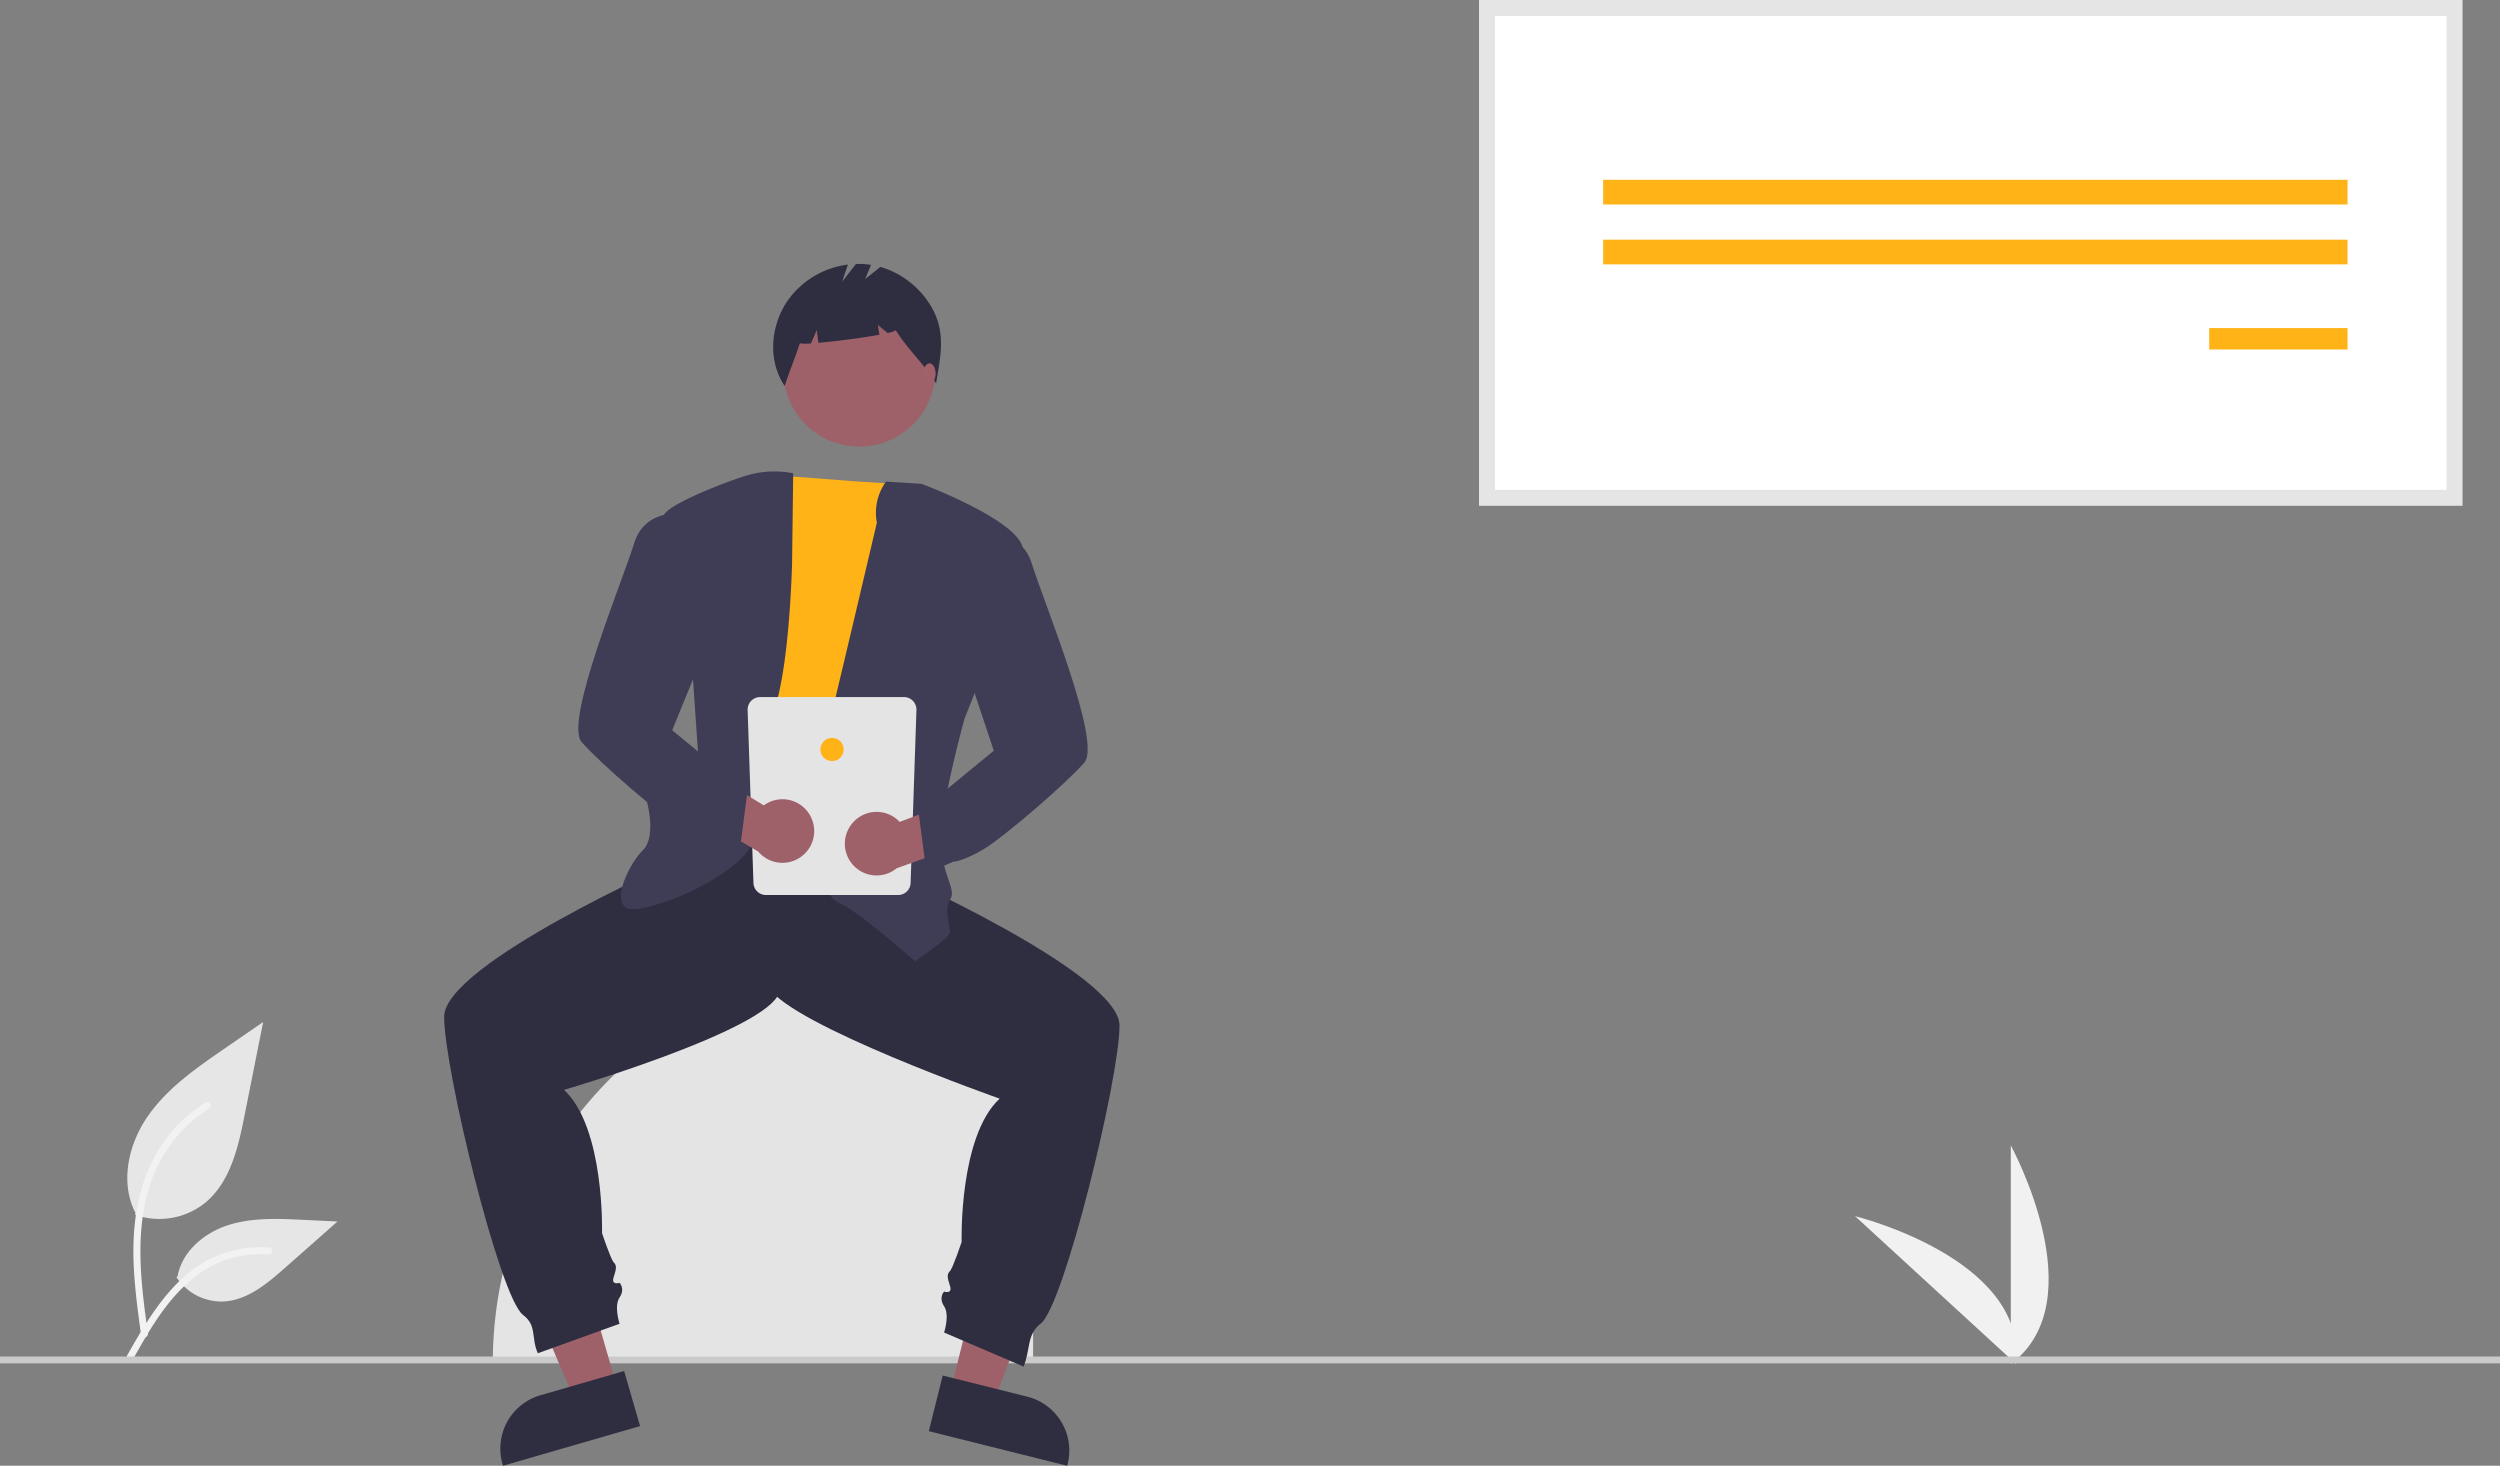
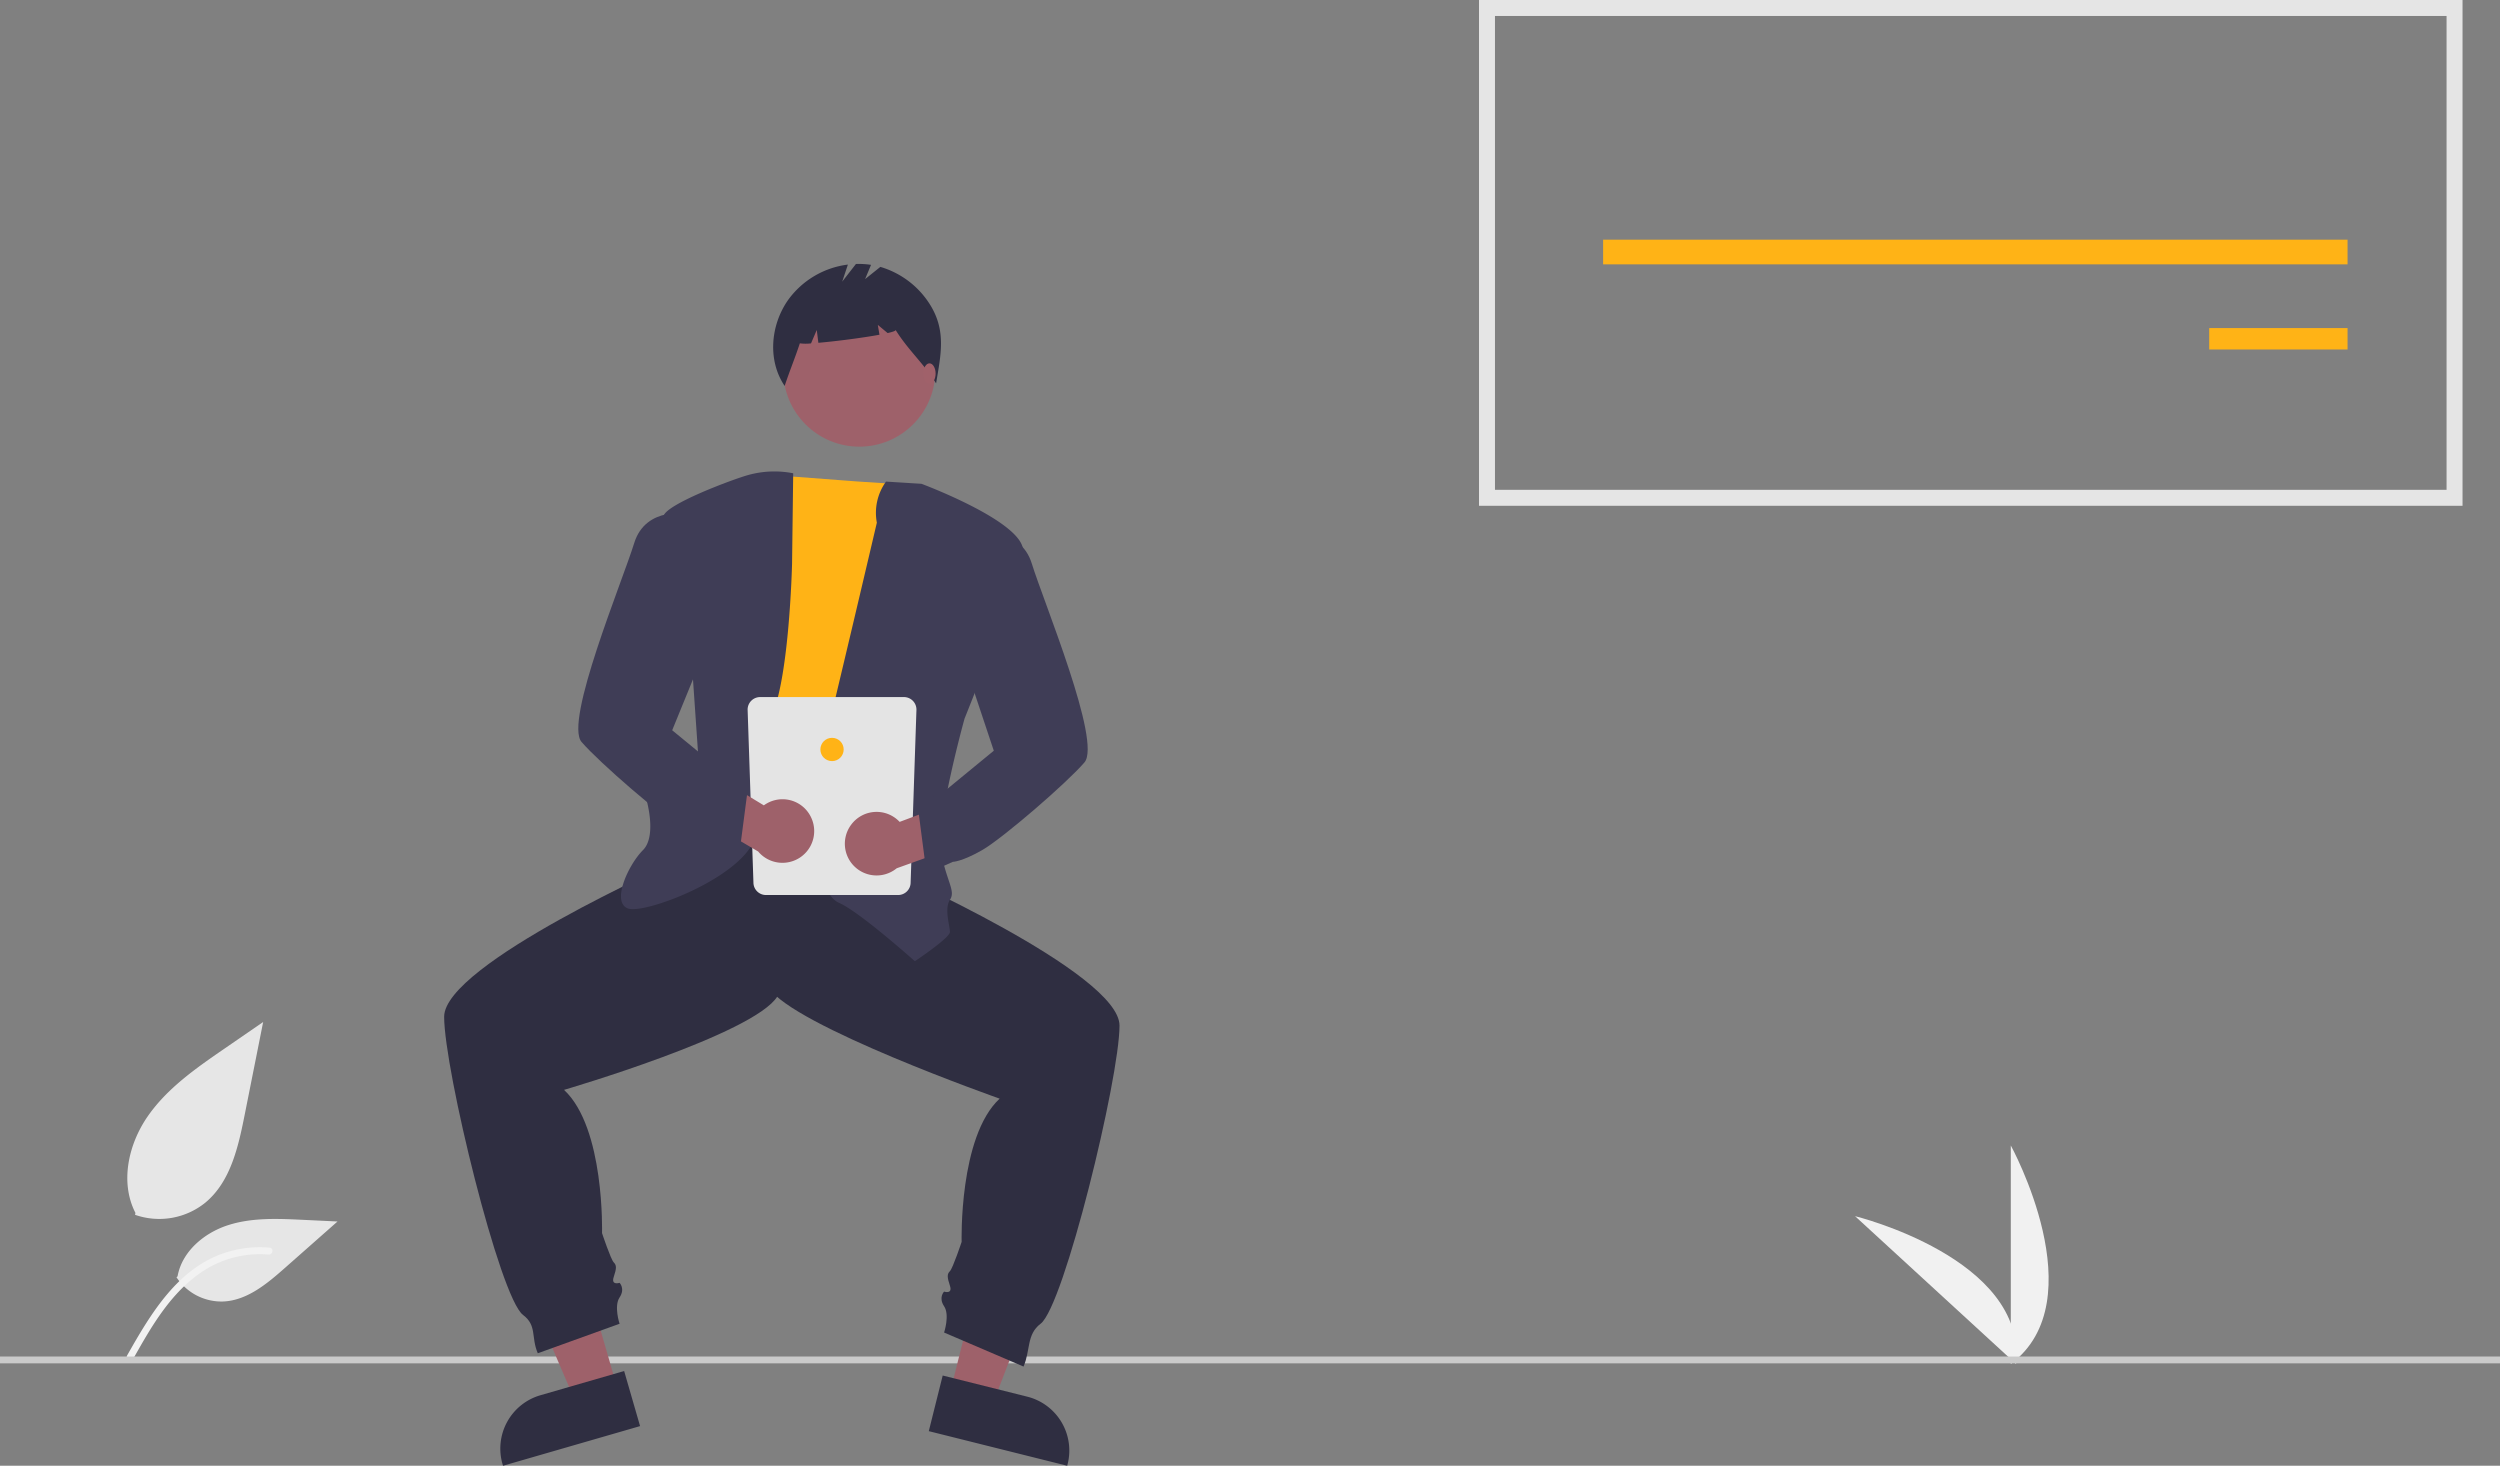
<svg xmlns="http://www.w3.org/2000/svg" id="f365d496-25fe-4099-ab6b-7bfcace02cb0" data-name="Layer 1" width="827.467" height="485.149" viewBox="0 0 827.467 485.149">
  <rect x="0" y="0" width="827.467" height="485.149" fill="#808080" stroke="none" />
  <path d="M851.811,658.894v-72.34S880.003,637.84,851.811,658.894Z" transform="translate(-186.266 -207.426)" fill="#f1f1f1" />
  <path d="M853.552,658.882l-53.29-48.921S857.108,623.876,853.552,658.882Z" transform="translate(-186.266 -207.426)" fill="#f1f1f1" />
  <path id="bd6ed7a0-4f55-4d16-8470-689021da7a06" data-name="Path 438" d="M230.961,609.509a24.215,24.215,0,0,0,23.383-4.119c8.19-6.874,10.758-18.196,12.847-28.682l6.18-31.017-12.938,8.908c-9.305,6.406-18.818,13.019-25.26,22.298s-9.252,21.947-4.078,31.988" transform="translate(-186.266 -207.426)" fill="#e6e6e6" />
-   <path id="baf5ae41-137e-4be8-91e2-4250e376e90d" data-name="Path 439" d="M232.959,649.22c-1.628-11.864-3.304-23.881-2.159-35.872,1.015-10.649,4.264-21.049,10.878-29.579a49.206,49.206,0,0,1,12.625-11.44c1.262-.796,2.424,1.204,1.167,1.997A46.779,46.779,0,0,0,236.966,596.651c-4.029,10.246-4.675,21.416-3.982,32.3.419,6.582,1.311,13.121,2.206,19.653a1.198,1.198,0,0,1-.808,1.423,1.163,1.163,0,0,1-1.423-.808Z" transform="translate(-186.266 -207.426)" fill="#f2f2f2" />
  <path id="f85335d1-6f5c-42b1-a998-da22cf645fb6" data-name="Path 442" d="M244.68,630.183a17.825,17.825,0,0,0,15.531,8.019c7.864-.373,14.418-5.86,20.317-11.07l17.452-15.409-11.55-.553c-8.306-.398-16.827-.771-24.738,1.793s-15.208,8.726-16.654,16.915" transform="translate(-186.266 -207.426)" fill="#e6e6e6" />
  <path id="a8d439ae-3464-4578-ba51-6c0ded705d6f" data-name="Path 443" d="M228.356,656.039c7.84-13.871,16.932-29.288,33.181-34.216a37.026,37.026,0,0,1,13.955-1.441c1.482.128,1.112,2.412-.367,2.285a34.398,34.398,0,0,0-22.272,5.892c-6.28,4.275-11.17,10.218-15.308,16.519-2.535,3.861-4.806,7.884-7.076,11.903C229.744,658.266,227.622,657.339,228.356,656.039Z" transform="translate(-186.266 -207.426)" fill="#f2f2f2" />
-   <path d="M678.439,372.194H998.691V210.068H678.439Z" transform="translate(-186.266 -207.426)" fill="#fff" />
  <path d="M1001.333,374.836H675.797v-167.41h325.536ZM681.08,369.552H996.049V212.709H681.08Z" transform="translate(-186.266 -207.426)" fill="#e5e5e5" />
-   <rect x="530.613" y="59.513" width="246.398" height="8.171" fill="#ffb316" />
  <rect x="530.613" y="79.329" width="246.398" height="8.171" fill="#ffb316" />
  <rect x="731.22" y="108.588" width="45.791" height="7.091" fill="#ffb316" />
-   <path d="M482.386,525.391h0a45.825,45.825,0,0,1,45.825,45.825v87.18H349.381v-0A133.005,133.005,0,0,1,482.386,525.391Z" transform="translate(-186.266 -207.426)" fill="#e4e4e4" />
  <rect y="448.991" width="827.467" height="2.258" fill="#cacaca" />
  <polygon points="204.322 459.424 190.252 463.494 167.856 411.162 188.622 405.154 204.322 459.424" fill="#9e616a" />
  <path d="M398.122,679.45,352.755,692.574l-.166-.574a18.383,18.383,0,0,1,12.549-22.767l.001-0,27.709-8.016Z" transform="translate(-186.266 -207.426)" fill="#2f2e41" />
  <polygon points="314.484 460.825 328.693 464.378 349.159 411.261 328.188 406.018 314.484 460.825" fill="#9e616a" />
  <path d="M498.286,662.705l27.983,6.997.001 0a18.383,18.383,0,0,1,13.373,22.293l-.145.58-45.817-11.456Z" transform="translate(-186.266 -207.426)" fill="#2f2e41" />
  <path d="M424.236,477.196l-14.515,15.483s-76.448,33.869-76.448,51.288,18.386,92.899,26.128,98.705c4.663,3.516,2.555,7.304,4.869,12.666l27.066-9.763s-1.935-5.806,0-8.709,0-4.839,0-4.839-2.903.968-1.935-1.935.968-3.871,0-4.838-3.871-9.677-3.871-9.677.968-34.837-12.58-47.417c0,0,62.9-18.386,70.642-30.966s9.677-58.062,9.677-58.062Z" transform="translate(-186.266 -207.426)" fill="#2f2e41" />
  <path d="M465.847,470.422l14.515,25.16s76.448,33.869,76.448,51.288-18.386,92.899-26.128,98.705c-4.663,3.516-3.327,8.805-5.64,14.168l-26.294-11.265s1.935-5.806,0-8.709,0-4.838,0-4.838,2.903.968,1.935-1.935-.968-3.871,0-4.839,3.871-9.677,3.871-9.677-.968-34.837,12.58-47.417c0,0-68.707-24.192-76.448-36.773-9.915-16.111-2.665-82.271-4.839-59.997Z" transform="translate(-186.266 -207.426)" fill="#2f2e41" />
  <circle cx="284.419" cy="122.68" r="25.16" fill="#9e616a" />
  <path d="M488.104,367.846s.232.449-43.951-3.021c0,0-24.755,9.795-23.788,16.569s-1.935,99.673-1.935,99.673,40.643,11.612,52.256,0S488.104,367.846,488.104,367.846Z" transform="translate(-186.266 -207.426)" fill="#ffb316" />
  <path d="M479.527,366.826l11.746.734s34.571,12.866,33.604,22.543-19.354,55.159-19.354,55.159-9.677,34.837-7.742,44.514,4.838,12.58,2.903,15.483,0,8.709,0,10.645-11.612,9.677-11.612,9.677-18.386-16.451-25.16-19.354-11.612-25.16-6.774-44.514,19.354-81.287,19.354-81.287A17.64,17.64,0,0,1,479.527,366.826Z" transform="translate(-186.266 -207.426)" fill="#3f3d56" />
  <path d="M448.805,364.076a32.363,32.363,0,0,0-14.794.548c-5.028,1.371-28.161,9.996-28.161,13.867s9.677,52.256,9.677,52.256l1.935,28.063-17.419,12.58s3.871,12.58-.968,17.419-10.645,17.419-4.838,19.354S435.849,496.55,436.816,482.034s-2.903-25.16,3.871-35.805,7.742-52.256,7.742-52.256Z" transform="translate(-186.266 -207.426)" fill="#3f3d56" />
  <path d="M494.184,308.398a29.058,29.058,0,0,0-16.53-12.636l-5.054,4.043,1.965-4.716a26.751,26.751,0,0,0-4.995-.289l-4.547,5.846,1.882-5.646a28.781,28.781,0,0,0-19.854,11.81c-5.787,8.345-6.764,19.95-1.072,28.36,1.563-4.802,3.459-9.308,5.022-14.11a14.213,14.213,0,0,0,3.702.018l1.901-4.436.531,4.248c5.892-.513,14.632-1.64,20.218-2.673l-.543-3.259,3.25,2.708c1.711-.394,2.728-.751,2.644-1.024,4.155,6.698,9.239,10.975,13.393,17.673C497.674,324.868,499.49,317.016,494.184,308.398Z" transform="translate(-186.266 -207.426)" fill="#2f2e41" />
  <ellipse cx="307.644" cy="123.648" rx="2.032" ry="3.387" fill="#a0616a" />
  <path d="M483.523,503.667H439.792a4.15,4.15,0,0,1-4.15-4.15v0l-1.927-57.22a4.15,4.15,0,0,1,4.15-4.15h47.585a4.15,4.15,0,0,1,4.15,4.15v0l-1.927,57.22a4.15,4.15,0,0,1-4.15,4.15Z" transform="translate(-186.266 -207.426)" fill="#e4e4e4" />
  <circle cx="275.391" cy="248.065" r="3.854" fill="#ffb316" />
  <path d="M468.037,480.338a10.449,10.449,0,0,1,15.997-.878l22.357-8.382,8.407,12.344-31.739,11.394a10.505,10.505,0,0,1-15.023-14.478Z" transform="translate(-186.266 -207.426)" fill="#9e616a" />
  <path d="M454.649,477.812a10.448,10.448,0,0,0-15.559-3.823L418.67,461.615l-10.546,10.575L437.206,489.26a10.505,10.505,0,0,0,17.443-11.448Z" transform="translate(-186.266 -207.426)" fill="#9e616a" />
  <path d="M509.394,384.297s14.515-2.903,18.386,9.677,23.225,59.03,17.419,65.803-27.096,25.16-33.869,29.031-9.677,3.871-9.677,3.871l-8.709,3.871-2.903-22.257,9.932-5.884L515.2,455.907l-8.709-26.128Z" transform="translate(-186.266 -207.426)" fill="#3f3d56" />
  <path d="M414.559,377.523S400.044,374.62,396.173,387.2s-23.225,59.03-17.419,65.803,27.096,25.16,33.869,29.031,9.677,3.871,9.677,3.871l8.709,3.871,2.903-22.257-9.932-5.884-15.228-12.503,14.032-34.353Z" transform="translate(-186.266 -207.426)" fill="#3f3d56" />
</svg>